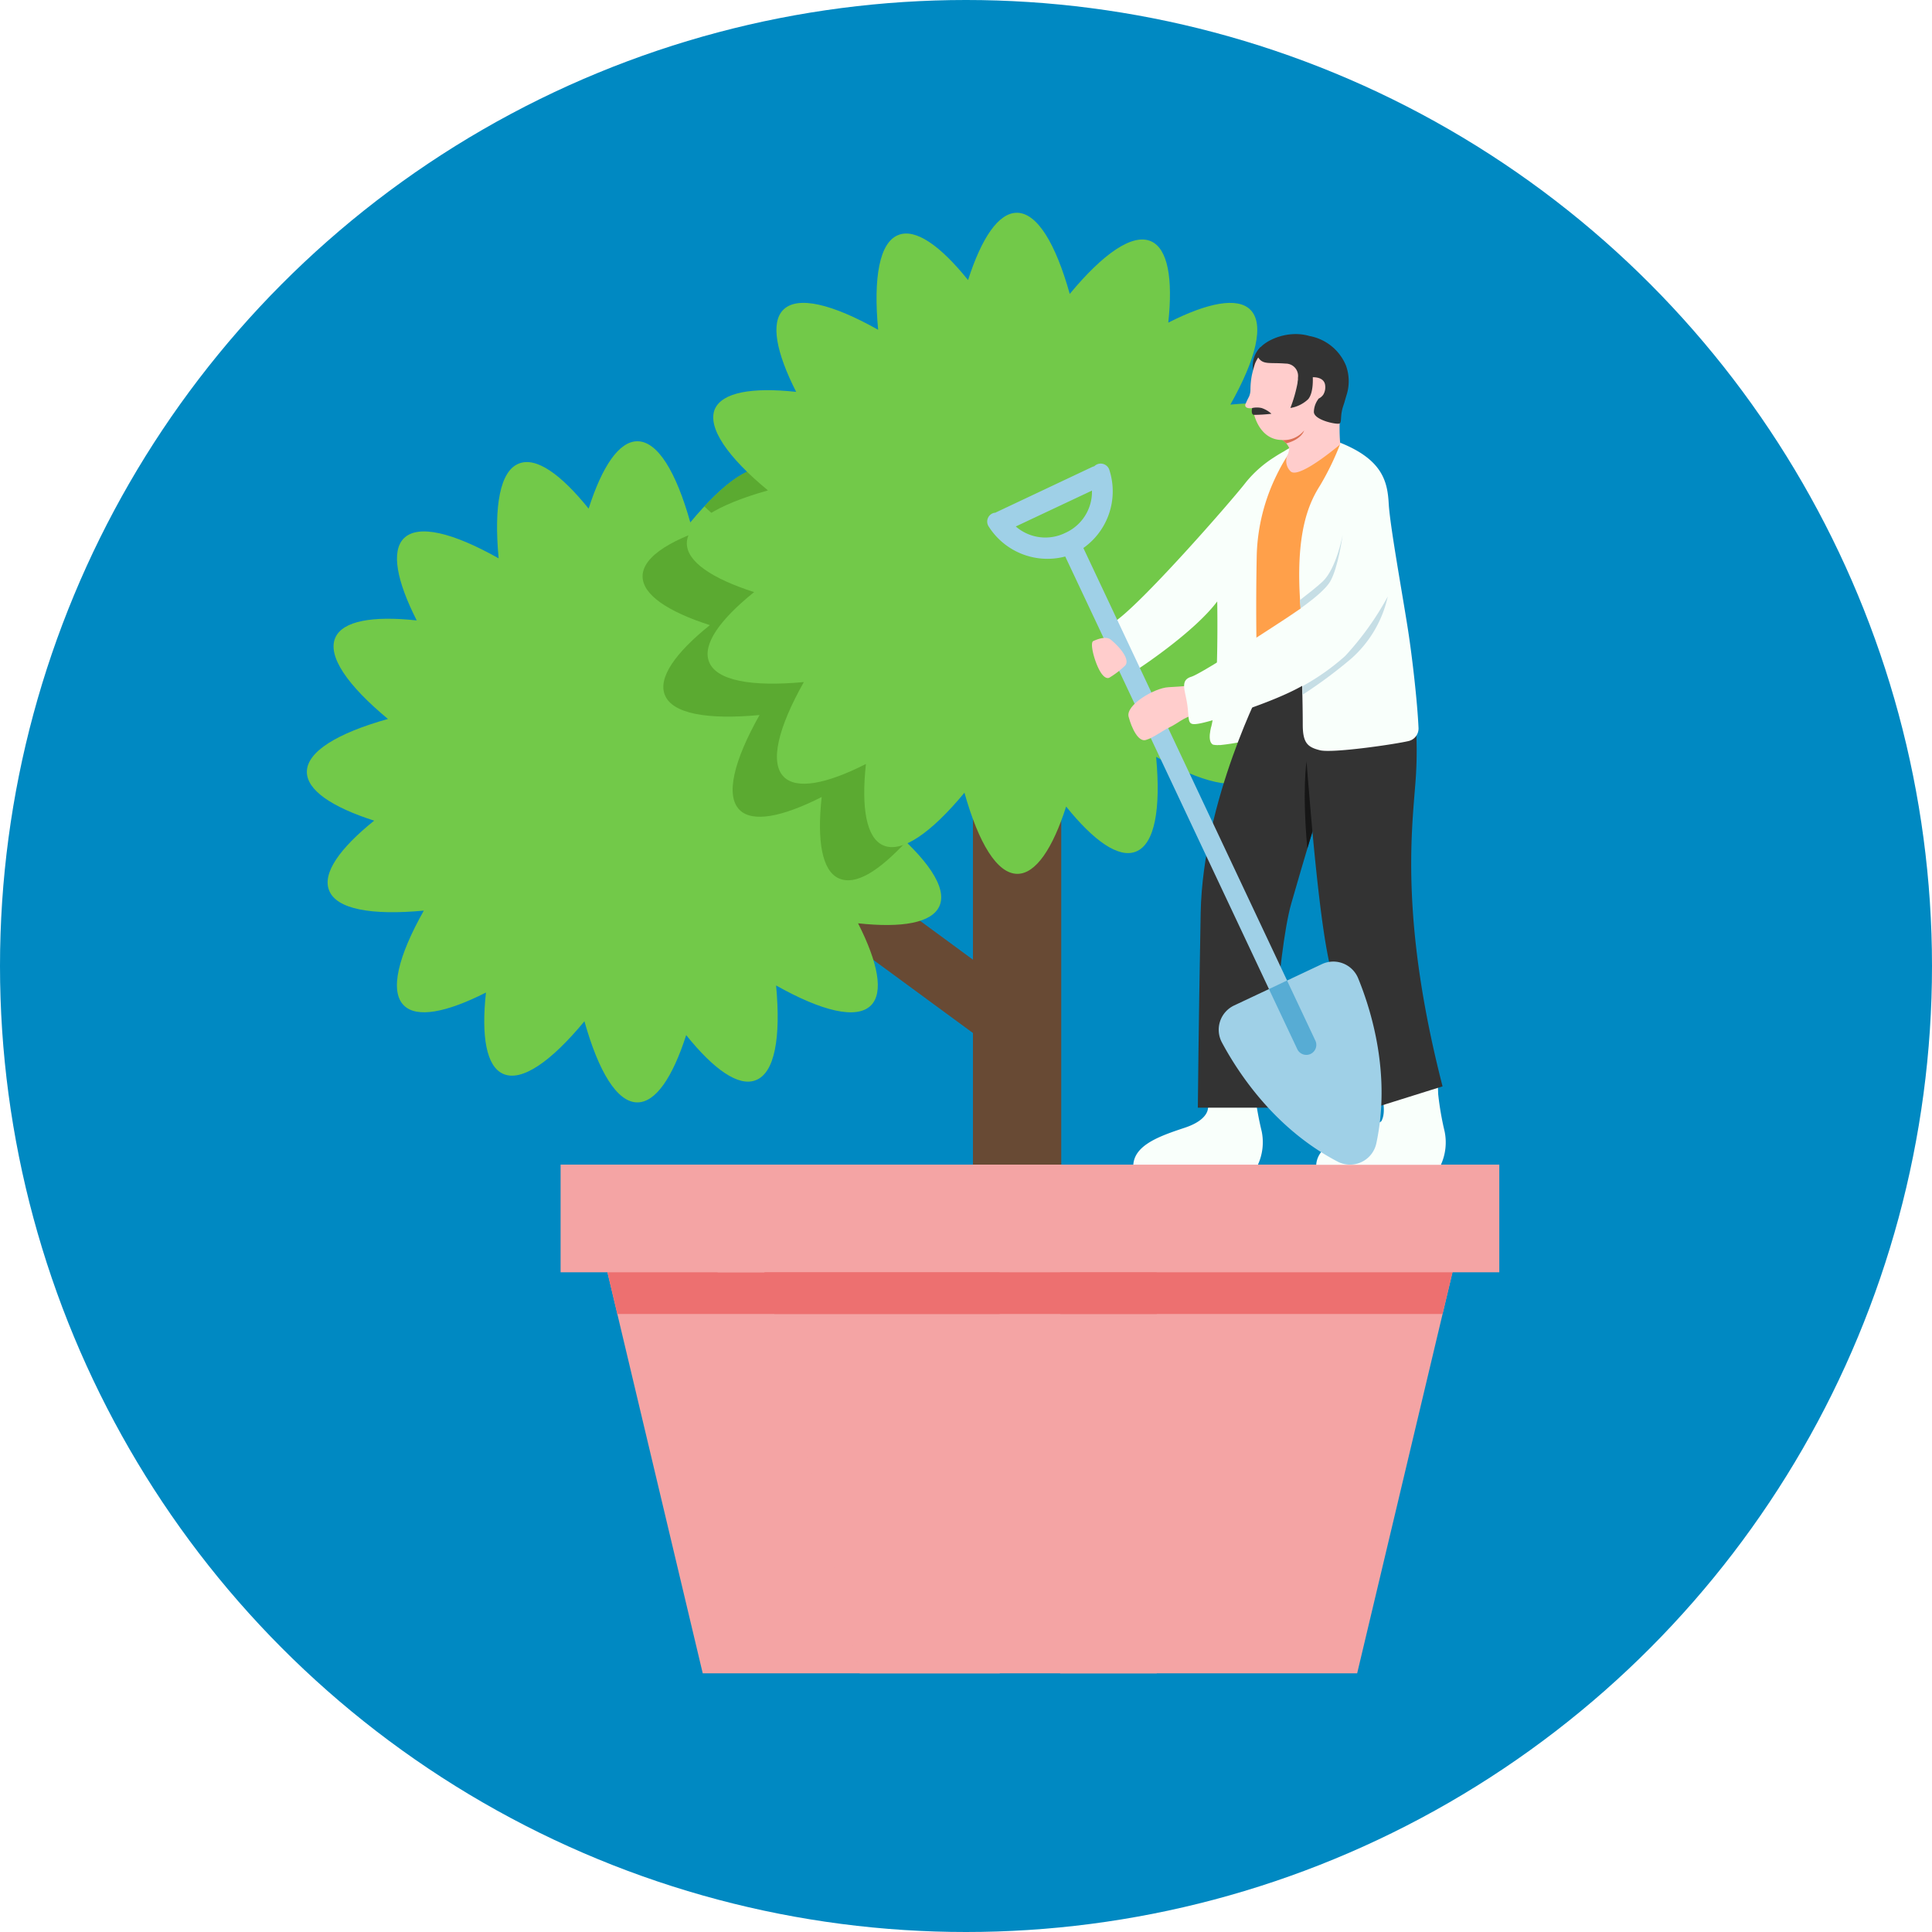
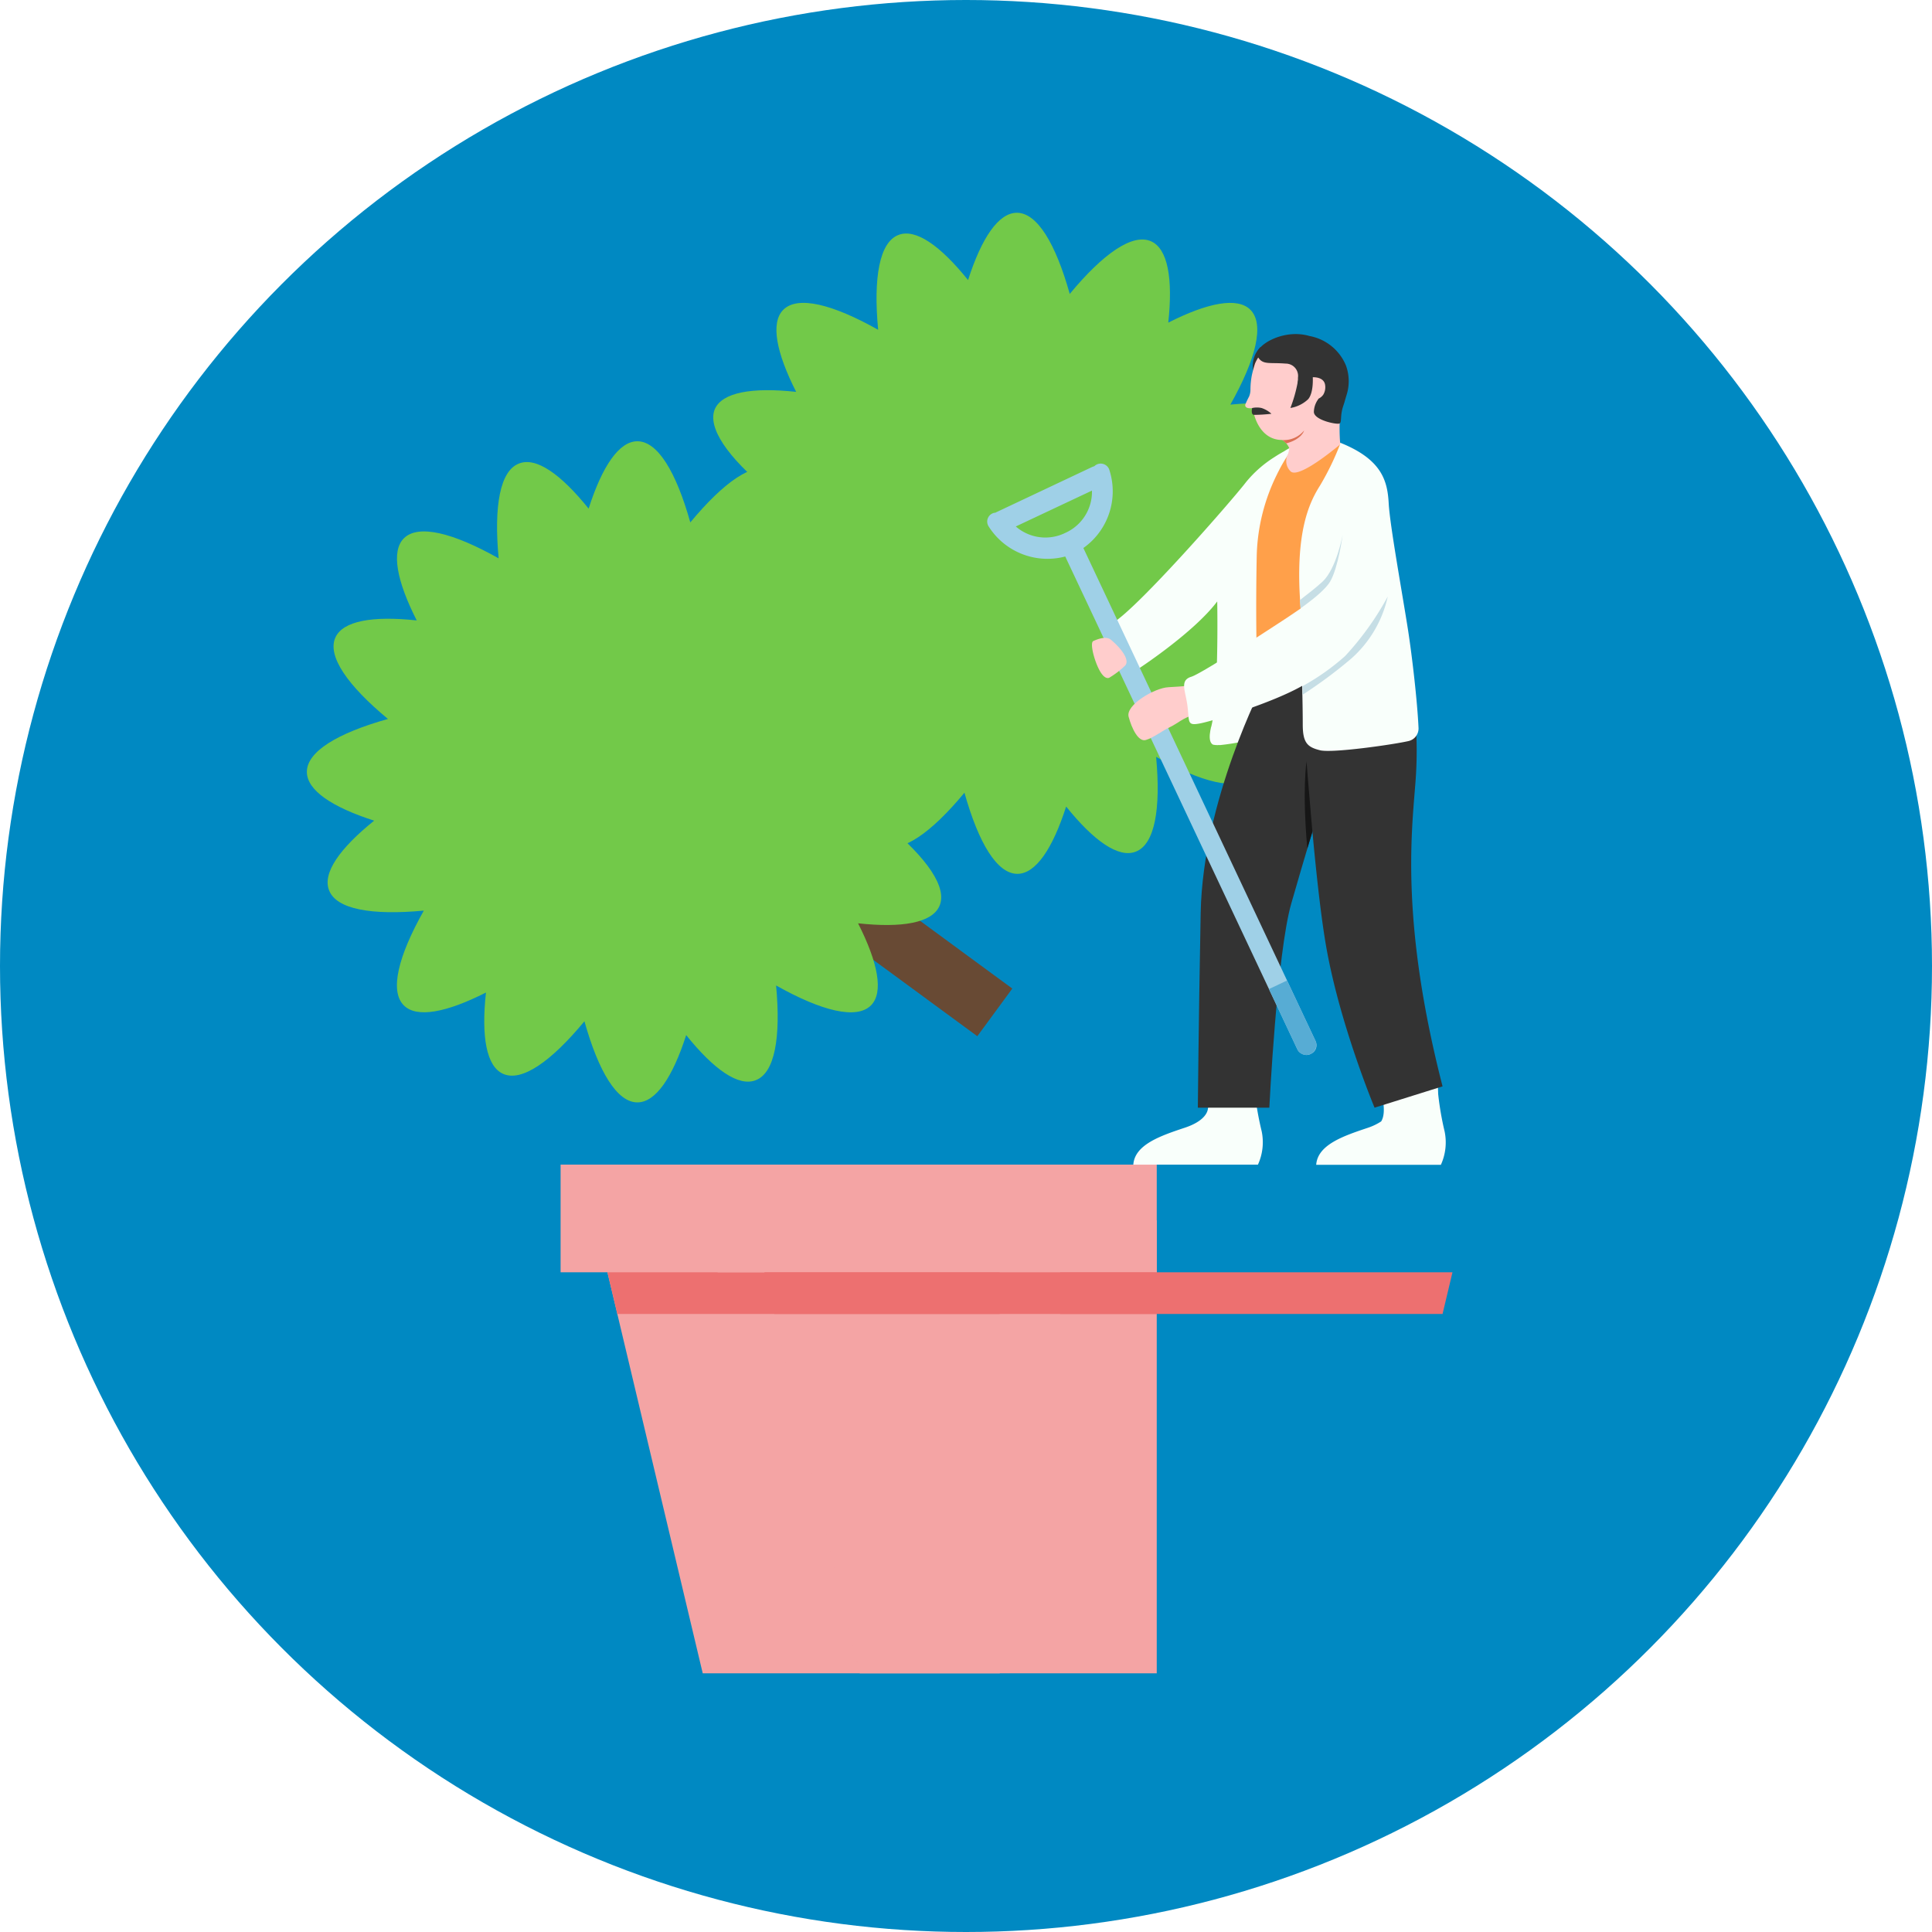
<svg xmlns="http://www.w3.org/2000/svg" id="_1" data-name="1" viewBox="0 0 300 300">
  <defs>
    <style>.cls-1{fill:#0089c2;}.cls-2{fill:#684a34;}.cls-3{fill:#72c949;}.cls-4{fill:#f4a4a4;}.cls-5{fill:#ed7070;}.cls-6{fill:#5baa31;}.cls-7{fill:#f9fffb;}.cls-8{fill:#333;}.cls-9{fill:#ffa04a;}.cls-10{fill:#9fd0e7;}.cls-11{fill:#57acd4;}.cls-12{fill:#ffcdcc;}.cls-13{fill:#161616;}.cls-14{fill:#db7053;}.cls-15{fill:#c6dee5;}</style>
  </defs>
  <title>01-10-easy-cheap-and-successful-fundraising-ideas-for-nonprofits</title>
  <circle class="cls-1" cx="150" cy="150" r="150" />
  <rect class="cls-2" x="127.55" y="113.11" width="9.18" height="55.41" transform="translate(-59.57 163.97) rotate(-53.71)" />
  <path class="cls-3" d="M150.3,119.85c0-2.85-3.9-5.47-10.46-7.58,5.37-4.31,8.07-8.16,7-10.82-1.12-2.93-6.6-3.9-14.71-3.14,4-7.11,5.33-12.5,3.11-14.73-2-2-6.63-1.11-12.75,2,.74-6.84-.07-11.47-2.67-12.63-2.88-1.28-7.43,1.9-12.63,8.17-2.2-7.85-5.07-12.6-8.22-12.6-2.85,0-5.47,3.9-7.57,10.46-4.32-5.37-8.16-8.07-10.82-7-2.94,1.13-3.91,6.61-3.15,14.72-7.1-4-12.5-5.33-14.72-3.11-2,2-1.11,6.63,2,12.75-6.85-.74-11.48.07-12.64,2.67-1.27,2.87,1.9,7.43,8.17,12.63-7.84,2.2-12.59,5.07-12.59,8.22,0,2.84,3.89,5.47,10.45,7.57-5.37,4.32-8.06,8.16-7,10.82,1.13,2.94,6.6,3.91,14.71,3.15-4,7.1-5.33,12.5-3.1,14.72,2,2,6.62,1.11,12.75-2-.75,6.85.07,11.48,2.67,12.63,2.87,1.28,7.43-1.89,12.62-8.17,2.2,7.85,5.08,12.6,8.22,12.6,2.85,0,5.47-3.89,7.58-10.45,4.31,5.37,8.16,8.06,10.81,7,2.94-1.13,3.91-6.6,3.15-14.71,7.1,4,12.5,5.32,14.73,3.1,2-2,1.11-6.62-2-12.75,6.84.75,11.47-.07,12.63-2.67,1.28-2.87-1.9-7.43-8.17-12.63C145.54,125.87,150.3,123,150.3,119.85Z" />
-   <rect class="cls-2" x="151.08" y="100.41" width="13.71" height="93.61" />
-   <polygon class="cls-4" points="227.46 189.49 210.74 259.83 164.62 259.83 164.62 189.49 227.46 189.49" />
  <polygon class="cls-4" points="92.4 189.49 109.12 259.83 155.24 259.83 155.24 189.49 92.4 189.49" />
  <polygon class="cls-4" points="116.78 189.49 133.5 259.83 179.62 259.83 179.62 189.49 116.78 189.49" />
-   <rect class="cls-4" x="164.62" y="180.84" width="68.19" height="16.72" />
  <polygon class="cls-5" points="225.54 197.56 164.62 197.56 164.62 204.03 224 204.03 225.54 197.56" />
  <rect class="cls-4" x="87.05" y="180.84" width="68.19" height="16.72" transform="translate(242.29 378.4) rotate(180)" />
  <polygon class="cls-5" points="94.32 197.56 155.24 197.56 155.24 204.03 95.86 204.03 94.32 197.56" />
  <rect class="cls-4" x="111.43" y="180.84" width="68.19" height="16.72" transform="translate(291.05 378.4) rotate(180)" />
  <polygon class="cls-5" points="118.7 197.56 179.62 197.56 179.62 204.03 120.23 204.03 118.7 197.56" />
-   <path class="cls-6" d="M139.84,112.27c5.37-4.31,8.07-8.16,7-10.82-1.12-2.93-6.6-3.9-14.71-3.14,4-7.11,5.33-12.5,3.11-14.73-2-2-6.63-1.11-12.75,2,.74-6.84-.07-11.47-2.67-12.63s-6.17,1.09-10.45,5.68c.9.86,1.89,1.74,3,2.65-7.84,2.19-12.59,5.07-12.59,8.21,0,2.85,3.89,5.47,10.45,7.58-5.37,4.31-8.06,8.16-7,10.82,1.12,2.93,6.6,3.9,14.71,3.14-4,7.11-5.33,12.5-3.1,14.73,2,2,6.62,1.11,12.75-2-.75,6.84.06,11.47,2.66,12.63s6.17-1.09,10.45-5.68c-.9-.86-1.89-1.74-3-2.65,7.84-2.19,12.6-5.07,12.6-8.21C150.3,117,146.4,114.38,139.84,112.27Z" />
  <path class="cls-3" d="M209.22,84.37c0-2.85-3.9-5.48-10.45-7.58,5.36-4.31,8.06-8.16,7-10.82-1.13-2.93-6.6-3.91-14.72-3.14,4-7.11,5.33-12.5,3.11-14.73-2-2-6.63-1.11-12.75,2,.74-6.85-.07-11.47-2.67-12.63-2.87-1.28-7.43,1.89-12.63,8.17-2.2-7.85-5.07-12.6-8.21-12.6-2.85,0-5.48,3.9-7.58,10.45-4.31-5.36-8.16-8.06-10.82-7-2.93,1.13-3.91,6.61-3.14,14.72-7.11-4-12.5-5.33-14.73-3.11-2,2-1.11,6.63,2,12.75-6.85-.74-11.47.07-12.63,2.67C109.8,66.39,113,71,119.25,76.15c-7.85,2.2-12.6,5.07-12.6,8.22,0,2.84,3.9,5.47,10.45,7.57-5.36,4.31-8.06,8.16-7,10.82,1.13,2.93,6.61,3.91,14.72,3.15-4,7.1-5.33,12.5-3.11,14.72,2,2,6.63,1.11,12.75-2-.74,6.85.07,11.47,2.67,12.63,2.87,1.28,7.43-1.89,12.63-8.17,2.2,7.85,5.07,12.6,8.22,12.6,2.84,0,5.47-3.9,7.57-10.45,4.31,5.36,8.16,8.06,10.82,7,2.93-1.13,3.91-6.6,3.15-14.72,7.1,4,12.5,5.33,14.72,3.11,2-2,1.11-6.63-2-12.75,6.85.74,11.48-.07,12.63-2.67,1.28-2.87-1.89-7.43-8.17-12.63C204.47,90.38,209.22,87.51,209.22,84.37Z" />
  <path class="cls-7" d="M193.51,74.83A18.05,18.05,0,0,1,197.86,71h0c.74-.49,1.33-.81,1.56-.94A11.77,11.77,0,0,1,202,68.8c.82-.1-.52,4.71-.52,4.71l-2.16-.13c-.75,10.4-3.13,41-4.91,41.43a33.12,33.12,0,0,1-5,.89.64.64,0,0,0-.28,0h0a3.49,3.49,0,0,1-.77-.07c-.44-.23-.54-.83-.51-1.42,0-.2.05-.43.08-.69a3.82,3.82,0,0,1,.08-.39c0-.11.06-.24.09-.36h0c1.19-4.86.91-19.38.91-19.38-3.65,4.87-12.36,10.54-12.36,10.54a1.1,1.1,0,0,0,0,.18l-.32-.38-3.4-7.1C176.88,94.19,191.27,77.75,193.51,74.83Z" />
  <path class="cls-8" d="M195.74,53.88a4.11,4.11,0,0,0-1.16,3.58C195,59.57,198,55.07,195.74,53.88Z" />
  <path class="cls-7" d="M187.57,172s.2,1.85-3.59,3.11-7.78,2.63-8,5.74h19.35a8.37,8.37,0,0,0,.59-5.15,49.39,49.39,0,0,1-1.07-6Z" />
  <path class="cls-8" d="M196.14,106.25s-9.37,18-9.7,35.51S186,172,186,172h11.1s1.18-23.93,3.41-31.71,3.88-13.12,3.88-13.12V105.33Z" />
  <path class="cls-7" d="M224.32,175.69a46.47,46.47,0,0,1-1-5.79l-.06-1.72-3-2.22-5.79,3.7s.92,3,0,4.47a9,9,0,0,1-2.09,1c-3.8,1.27-7.78,2.63-8,5.74h19.36A8.4,8.4,0,0,0,224.32,175.69Z" />
  <path class="cls-8" d="M224,168.69,213.44,172s-5.39-12.9-7.51-25-3.82-39.72-3.82-39.72l17.29.72a63.38,63.38,0,0,1,.37,13.75C219.16,129.56,217.53,143.49,224,168.69Z" />
  <path class="cls-9" d="M195.15,102.07s-.19-6.9,0-16a30,30,0,0,1,3.13-12.39h0c.08-.18.17-.35.26-.52l0,0a25.43,25.43,0,0,1,1.72-2.91l-.12,0c.44-.54.7-.8.7-.8l7.17-.79.16.16.17,4.89-1,.22-3.63,30.15-10,2.19s0-1-.06-2.63Z" />
-   <path class="cls-10" d="M213.72,177.52c2.25-10.57-.68-20.36-2.82-25.6a4.17,4.17,0,0,0-5.64-2.21l-6.81,3.21-6.82,3.21a4.17,4.17,0,0,0-1.89,5.75c2.68,5,8.37,13.48,17.94,18.48A4.18,4.18,0,0,0,213.72,177.52Z" />
  <rect class="cls-10" x="183.05" y="79.18" width="3.11" height="88.71" rx="1.47" transform="translate(404.26 156.64) rotate(154.78)" />
  <path class="cls-11" d="M198.45,152.92l-1.41.66,4.4,9.33a1.55,1.55,0,1,0,2.81-1.32l-4.4-9.34Z" />
  <path class="cls-10" d="M169.92,72.4a2,2,0,0,0-.39.14l-15,7.08-.09,0a1.39,1.39,0,0,0-.9,2.16,10.8,10.8,0,0,0,12.72,4.37l.67-.28c.21-.11.43-.21.63-.34A10.78,10.78,0,0,0,172.27,73,1.41,1.41,0,0,0,169.92,72.4Zm-4.51,10.35a7,7,0,0,1-7.68-1l11.83-5.57A7,7,0,0,1,165.41,82.75Z" />
  <path class="cls-12" d="M186,106.36s-2.38.24-4.56.35-6.67,2.76-6.19,4.58,1.51,3.94,2.66,3.62,2.69-1.52,3.75-2,2.18-1.54,3.69-1.87S186,106.36,186,106.36Z" />
  <path class="cls-13" d="M203.79,129.14c-.21.71-.48,1.59-.79,2.62-.83-9.17-.12-13.54-.12-13.54C203,120.06,203.79,129.14,203.79,129.14Z" />
  <path class="cls-12" d="M193.4,62.74a12.73,12.73,0,0,1,.55-1.15,2.76,2.76,0,0,0,.22-1.06h0a12.09,12.09,0,0,1,.22-2.28v0h0a18.34,18.34,0,0,1,.5-1.83,6.68,6.68,0,0,1,6-4c4.43-.09,6.79,1.55,7.84,4.69a8.15,8.15,0,0,1,.21,1.25c.24,2.48-.64,4.37-.85,5.93a30,30,0,0,0,0,4.43l.16.16s-6.5,5.58-7.84,4.32A2.25,2.25,0,0,1,200,70.5a4.28,4.28,0,0,0,.2-.9,2.69,2.69,0,0,0-1.11-1.28c-3.5,0-4.34-3.94-4.35-3.95-.13-.43-.22-.8-.28-1C193.65,63.48,193.22,63.21,193.4,62.74Z" />
  <path class="cls-14" d="M199.13,68.33a4.06,4.06,0,0,0,3.37-1.48s-.31,1.33-2.77,2a3.22,3.22,0,0,0-.62-.52Z" />
  <path class="cls-8" d="M203.31,52.17h0A7.61,7.61,0,0,1,209,56.76a7.1,7.1,0,0,1,.09,4.59h0s-.15.48-.34,1.17a2,2,0,0,0-.07.21h0c-.05.15-.12.36-.2.62-.38,1.38-.12,2.16-.46,2.4s-4.12-.52-4-1.86a3.47,3.47,0,0,1,.68-1.91.18.18,0,0,1,.1-.11,1.78,1.78,0,0,0,.69-.61,2.24,2.24,0,0,0,.28-1.43c-.15-1.37-1.92-1.25-1.92-1.25v0c0,.25.12,2.4-.71,3.4a5.2,5.2,0,0,1-2.77,1.37,21.8,21.8,0,0,0,1.11-3.87h0c0-.19.05-.38.07-.56a2.43,2.43,0,0,1,0-.3,1.91,1.91,0,0,0-1.9-2.16c-2.55-.21-3.58.25-4.34-1.06h0C194.37,54,199,50.91,203.31,52.17Z" />
  <path class="cls-8" d="M194.43,63.36a3.31,3.31,0,0,1,1.48,0,4.27,4.27,0,0,1,1.52.89,24.65,24.65,0,0,1-2.74.17C194.2,64.34,194.43,63.36,194.43,63.36Z" />
  <path class="cls-7" d="M185,105.08c1.51-.48,10.56-6.35,13.81-8.48h0l1.16-.76h0c.66-.44,1.47-1,2-1.35h0C201,82.67,203.32,78,205,75.35a42.26,42.26,0,0,0,3.17-6.58v0c6.5,2.62,7.28,6,7.47,9.43s2.14,14.1,3,19.64c.64,4.11,1.45,11.14,1.63,15.23a2,2,0,0,1-1.55,2c-2.22.52-11.84,1.91-13.75,1.43s-2.68-1.1-2.68-4h0c0-2.52-.09-6-.09-6-4.62,2.64-13.81,5.44-15.85,5.83s-1.66-.19-1.95-2.62S183.1,105.66,185,105.08Z" />
  <path class="cls-15" d="M199.93,95.84h0c.66-.44,1.47-1,2-1.35h0c0-.45-.07-.88-.09-1.3,1.21-.93,2.58-2,3.53-2.88,2.14-2,3.11-7.2,3.11-7.2s-.68,5.06-1.94,7.2S199.93,95.84,199.93,95.84Z" />
  <path class="cls-15" d="M215.49,92.63a45.52,45.52,0,0,1-6.62,9.24,35.68,35.68,0,0,1-6.61,4.67s0,.54,0,1.34a71.82,71.82,0,0,0,7.57-5.62A18.07,18.07,0,0,0,215.49,92.63Z" />
  <path class="cls-12" d="M169.77,99.54c1.11-.51,2.15-.69,2.73-.2,1.49,1.23,3,3.11,2.22,4a13.26,13.26,0,0,1-2.43,1.87s-.63.49-1.49-1S169.18,99.79,169.77,99.54Z" />
</svg>